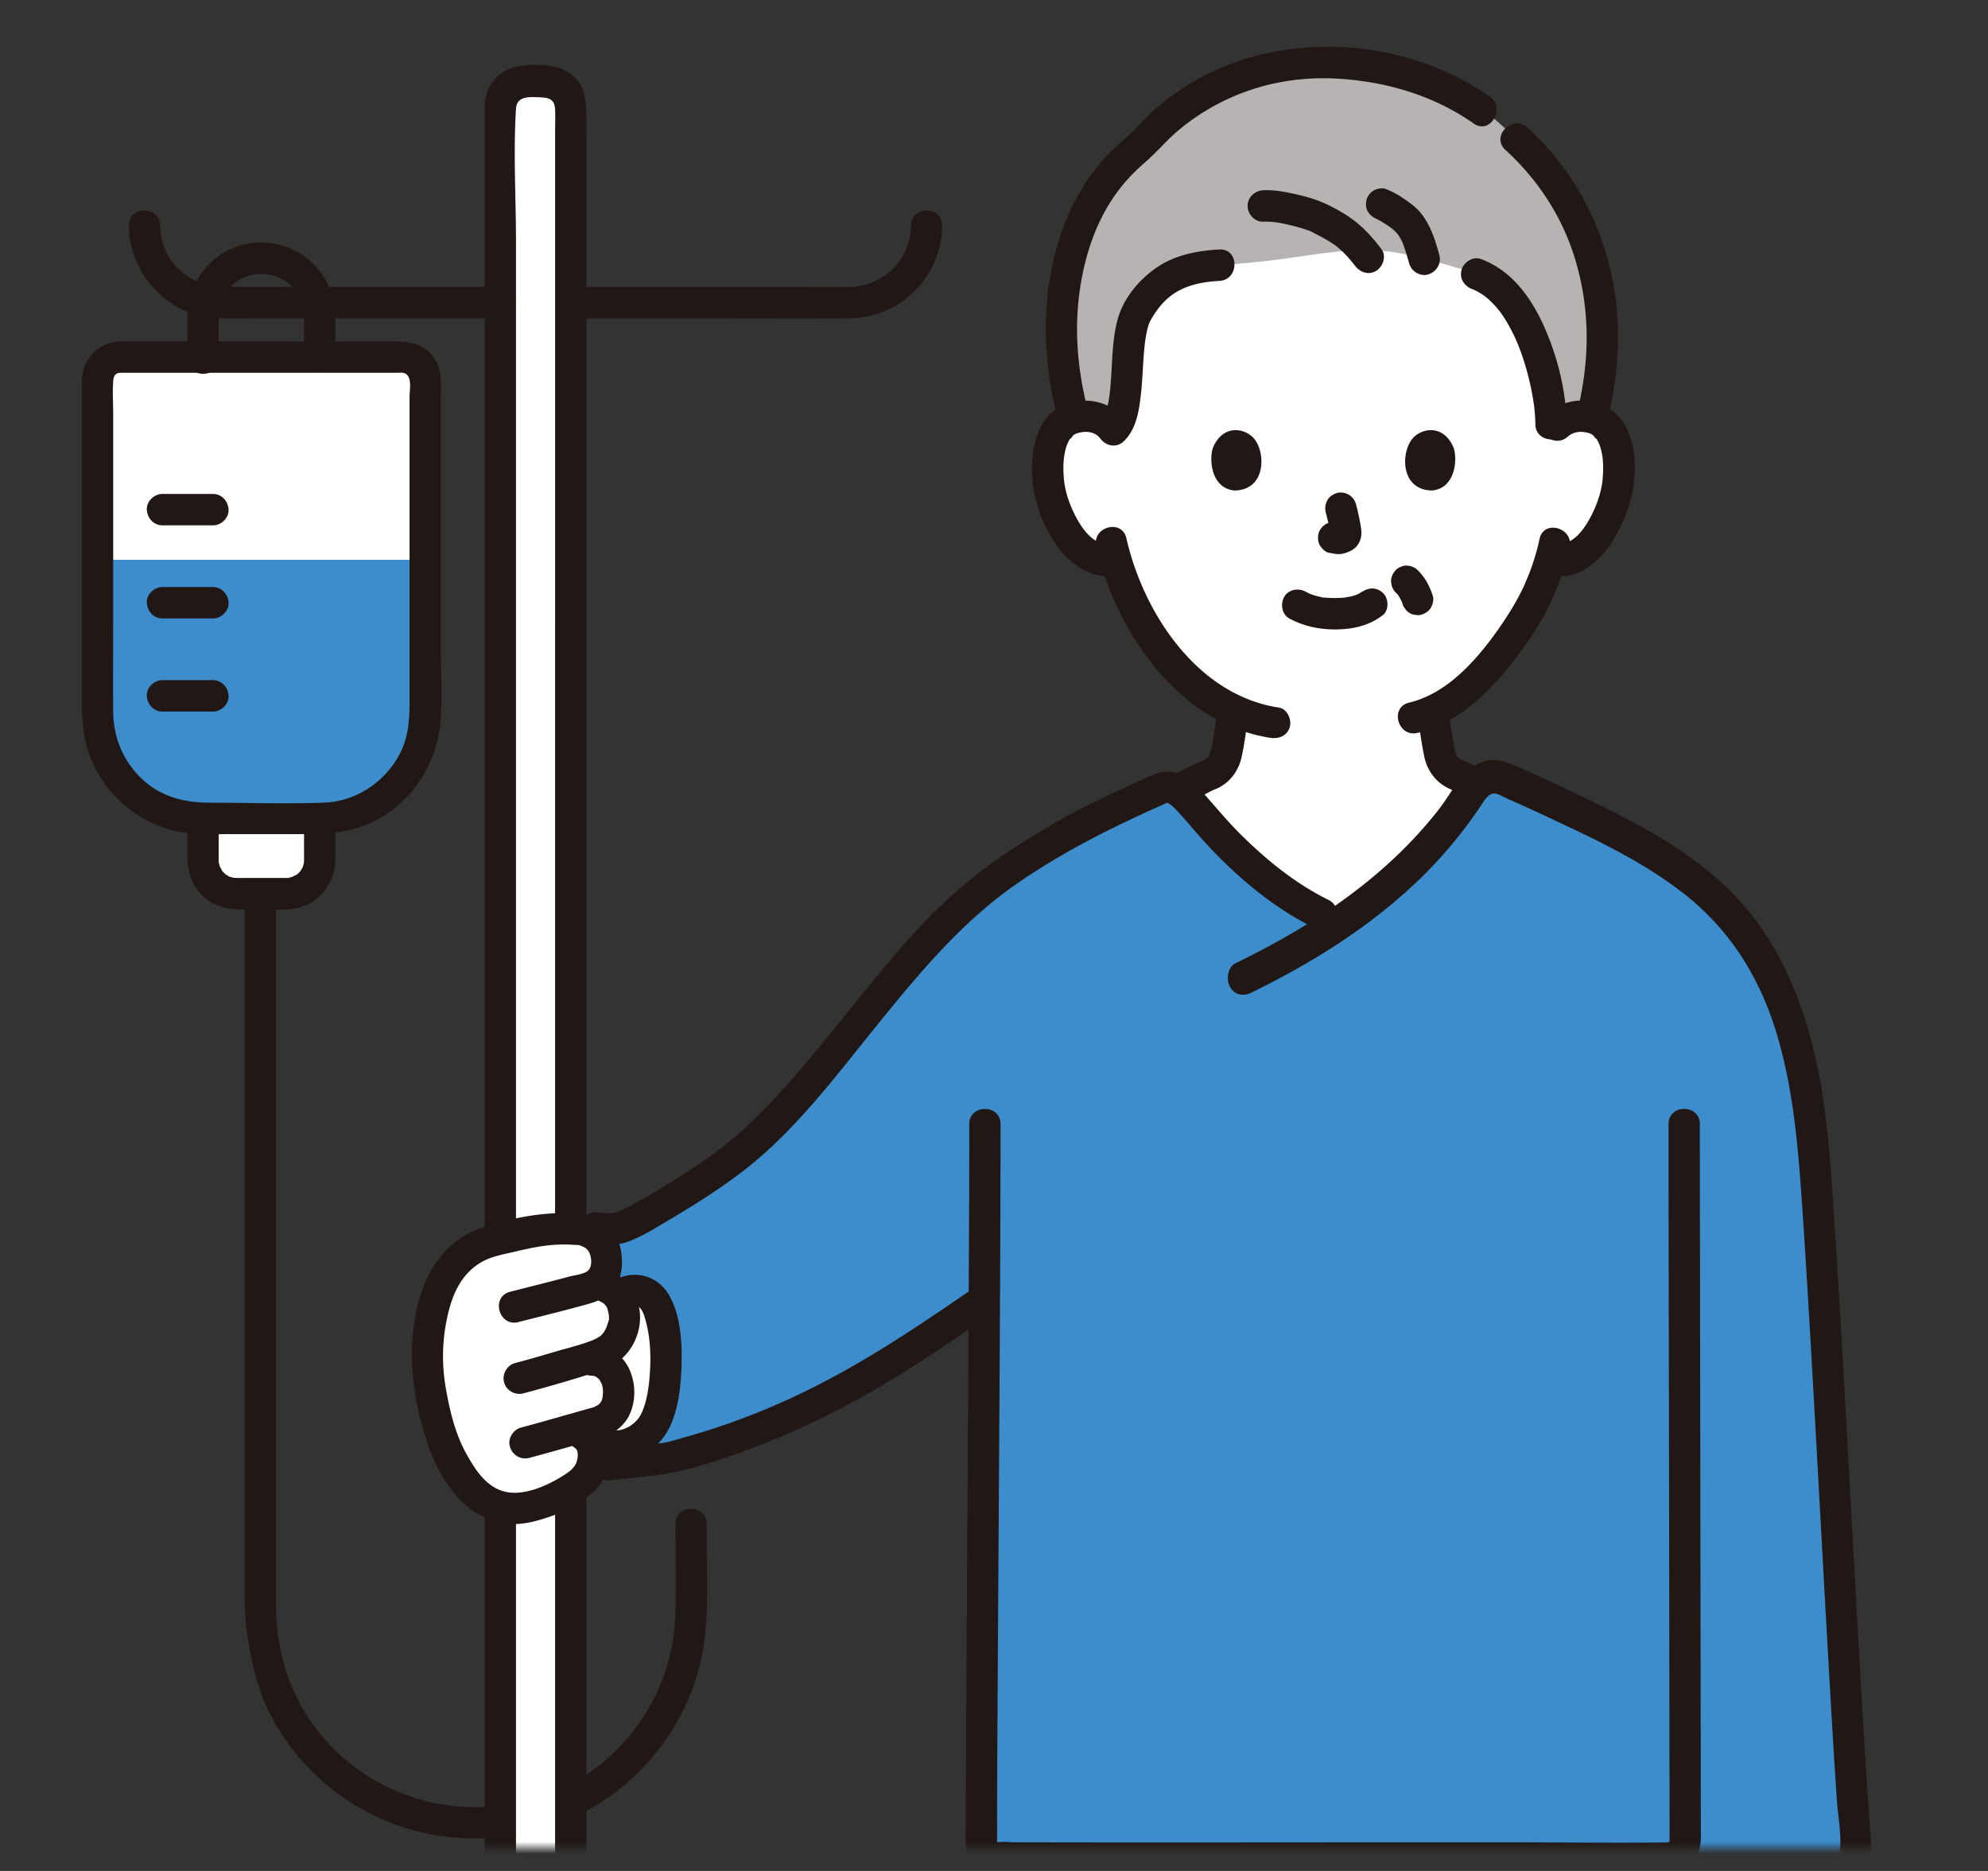
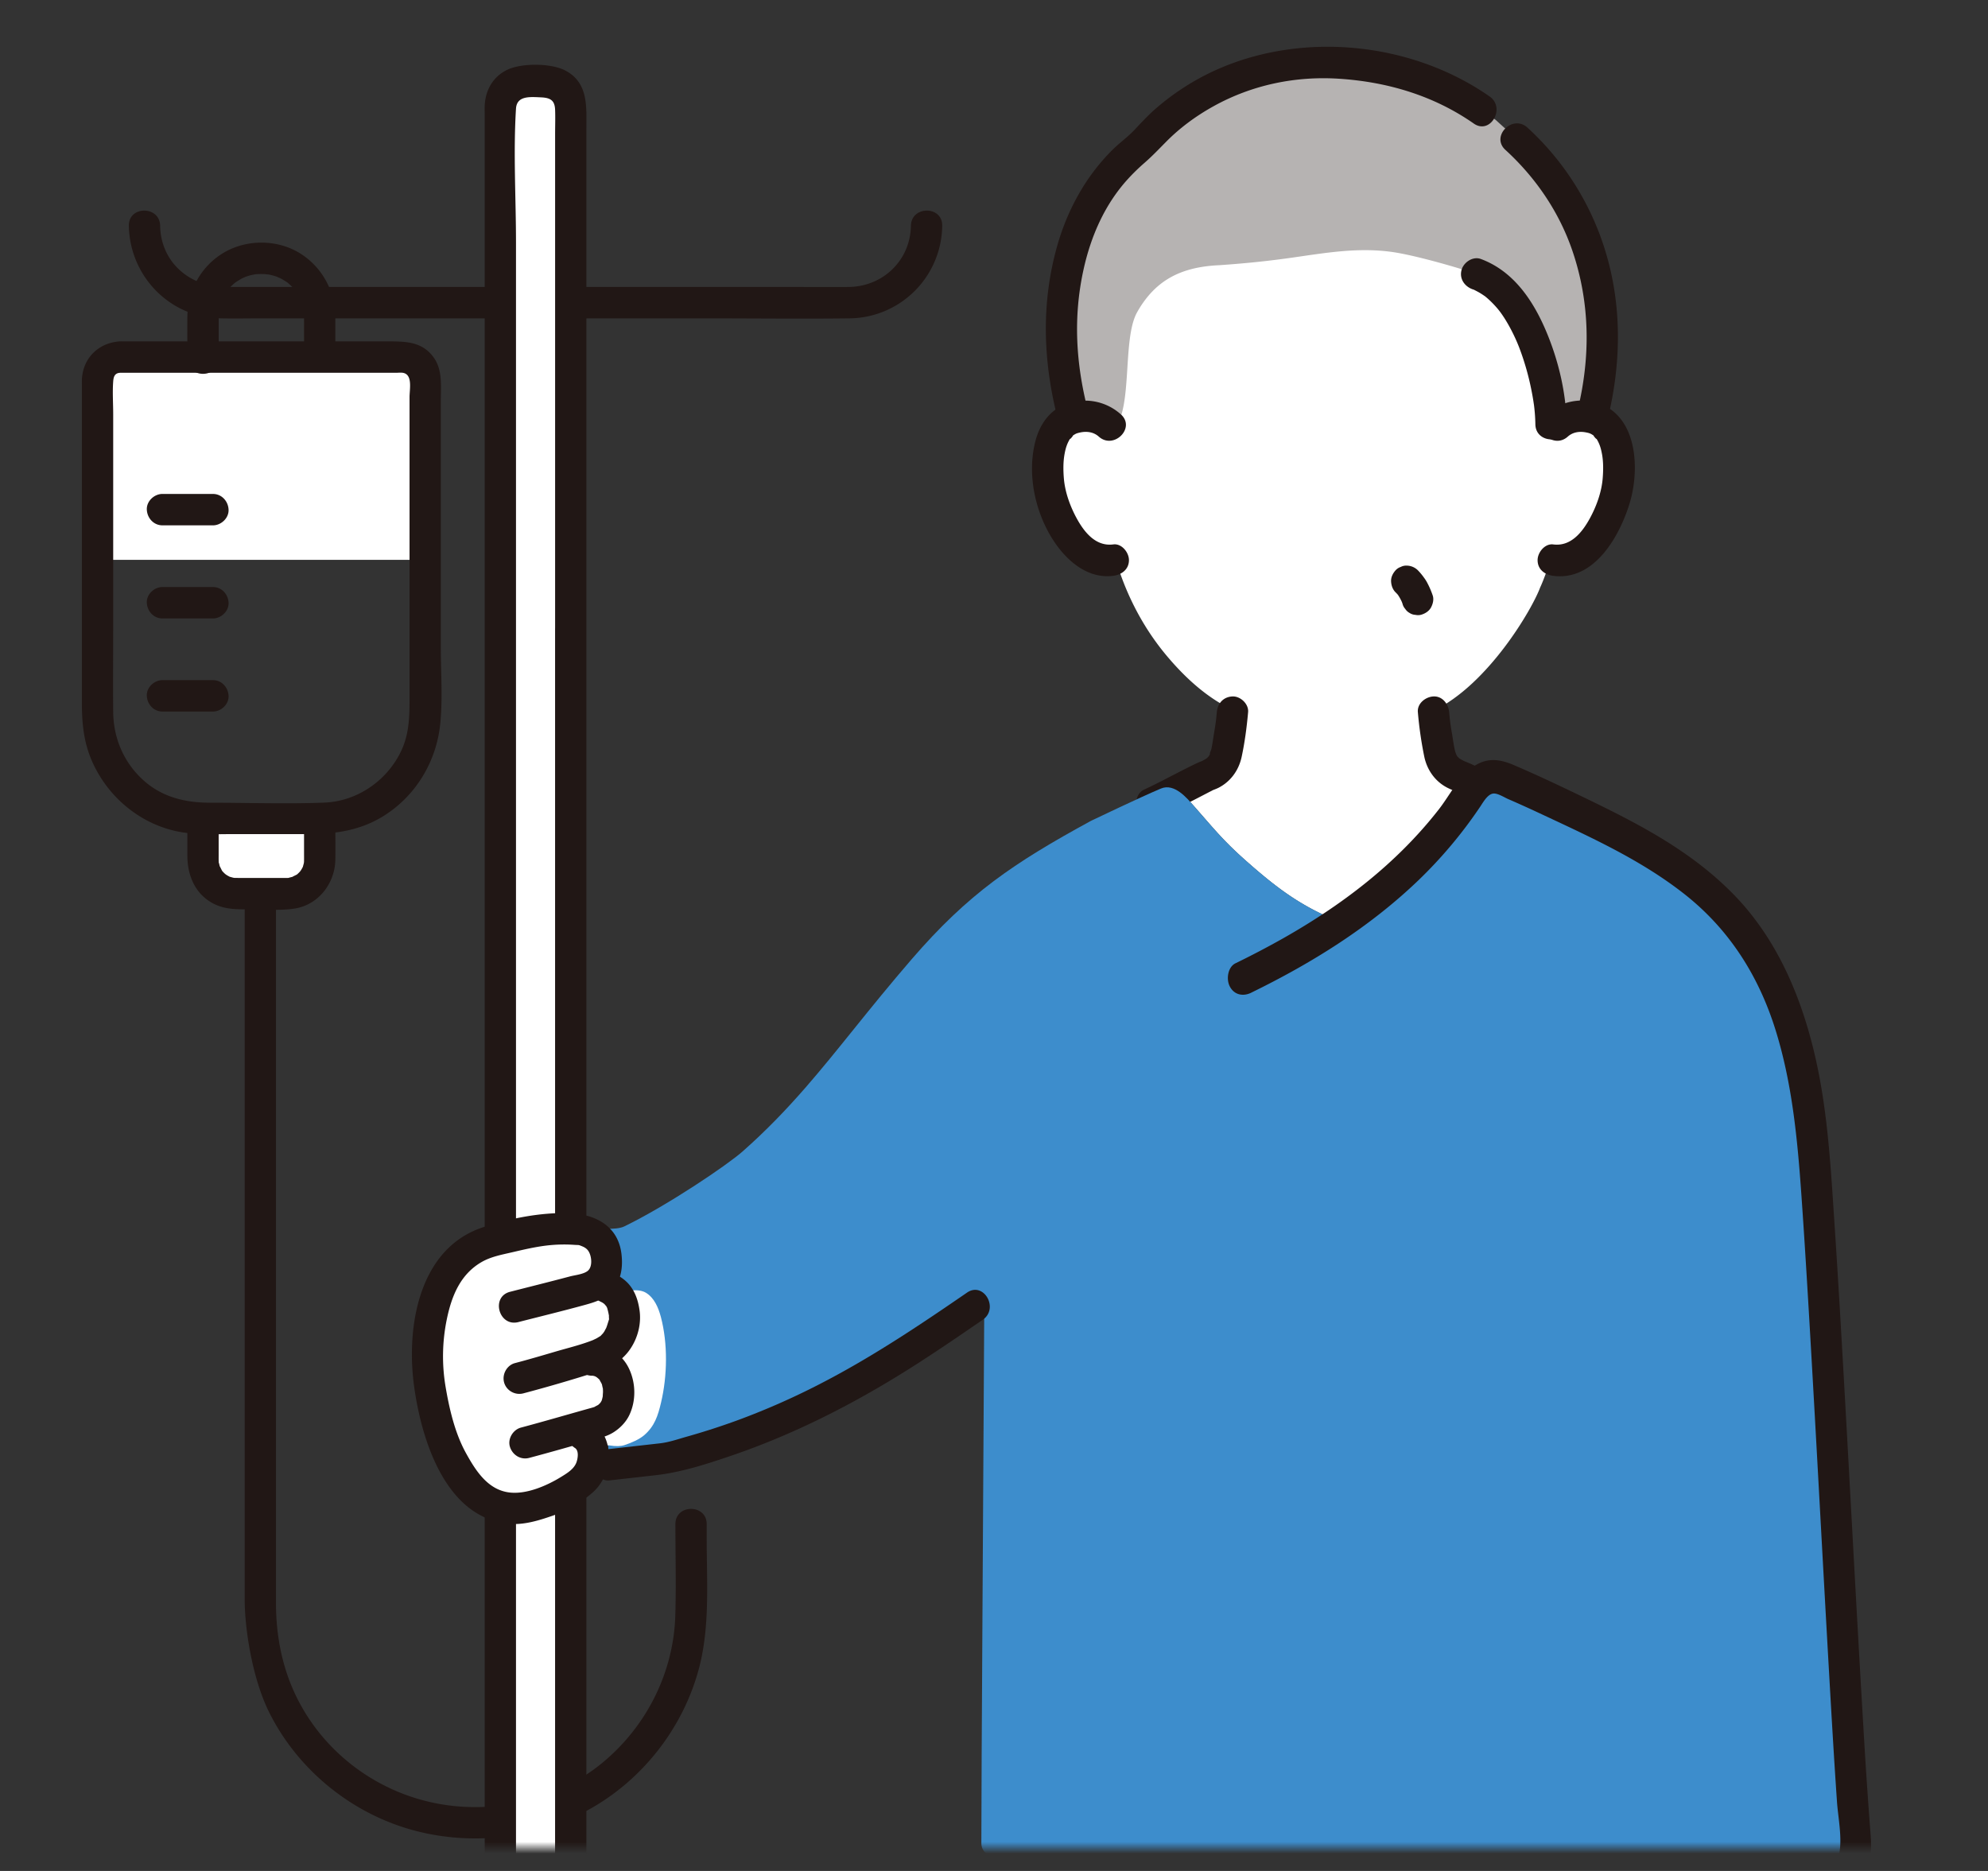
<svg xmlns="http://www.w3.org/2000/svg" width="170" height="160" viewBox="0 0 170 160" fill="none">
  <rect x="0" y="0" width="170" height="160" fill="#333333" stroke="none" />
  <mask id="mask0_286_13" style="mask-type:alpha" maskUnits="userSpaceOnUse" x="0" y="0" width="170" height="160">
    <path fill="#D9D9D9" d="M0 0h170v160H0z" />
  </mask>
  <g mask="url(#mask0_286_13)">
    <mask id="mask1_286_13" style="mask-type:alpha" maskUnits="userSpaceOnUse" x="2" y="3" width="165" height="155">
      <path fill="#D9D9D9" d="M2 3h165v155H2z" />
    </mask>
    <g mask="url(#mask1_286_13)">
      <path d="M114.326 19.31a43.718 43.718 0 00-.598-.004c-23.112 0-18.819 17.08-18.819 17.08-.622-.59-1.45-.819-2.16-.792-1.551.054-2.207.893-2.494 1.39-.843 1.47-.81 4.19-.24 5.868.4 1.189 1.062 3.008 2.647 4.311.71.577 1.766.947 2.749.692.722 2.45 2.02 5.418 4.307 8.164 1.772 2.122 3.624 3.706 5.691 4.693a26.705 26.705 0 01-.321 2.458c-.248 1.35-.161 2.564-2.047 3.243-.053.02-1.103.577-2.34 1.208.568.336 1.036.907 1.317 1.222 1.752 1.98 2.508 2.981 4.534 4.774 2.511 2.224 4.57 3.795 7.585 5.04 4.845-2.944 8.823-6.402 11.829-10.653a3.69 3.69 0 01.756-.759c-.983-.456-1.752-.812-1.792-.832-1.88-.678-1.799-1.894-2.04-3.243a23.671 23.671 0 01-.314-2.39c4.701-2.243 8.466-8.73 9.128-10.542.221-.463.582-1.41.876-2.377.154.027.241.04.241.04.923.155 1.886-.2 2.541-.738 1.585-1.303 2.247-3.122 2.648-4.31.569-1.68.602-4.398-.24-5.869-.288-.497-.943-1.336-2.495-1.39-.709-.026-1.538.202-2.153.793 0 0 3.647-16.785-18.796-17.077z" fill="#fff" />
      <path d="M85.96 153.655l.348 9.057c.284 34.441.667 67.623 1.645 102.422a2.831 2.831 0 002.258 2.698c3.12.639 7.852 1.159 10.72 1.131 3.943-.039 10.193-.385 13.082-1.134 2.889.749 9.139 1.095 13.082 1.134 2.868.028 7.6-.492 10.72-1.131a2.832 2.832 0 002.258-2.698c.978-34.8 1.361-67.981 1.645-102.422l.348-9.057" fill="#3D8DCC" />
      <path d="M113.656 266.536c-3.635.913-7.568.966-11.295 1.059a48.735 48.735 0 01-5.756-.196 63.017 63.017 0 01-3.125-.364c-1.014-.146-2.163-.218-3.136-.553-.628-.216-.965-.7-1.053-1.348-.191-1.406-.08-2.923-.119-4.342a3814.601 3814.601 0 01-.571-24.454c-.429-21.349-.681-42.701-.873-64.053a629.09 629.09 0 00-.43-18.63c-.067-1.723-2.742-1.732-2.675 0 .201 5.226.358 10.434.404 15.665.097 11.02.207 22.041.349 33.062.14 10.936.311 21.872.527 32.808a3721.196 3721.196 0 00.694 29.275c.033 1.159.171 2.198.899 3.141 1.325 1.717 3.687 1.8 5.668 2.075 2.22.306 4.456.549 6.697.613 4.039.115 8.182-.166 12.18-.734.782-.11 1.56-.242 2.326-.435 1.67-.419.962-3.01-.71-2.589h-.001z" fill="#211715" />
      <path d="M113.659 269.125c3.791.953 7.885 1.044 11.772 1.15a55.168 55.168 0 0012.519-1.103c1.03-.212 1.932-.726 2.58-1.565.728-.943.866-1.982.898-3.141a3441.73 3441.73 0 00.612-25.173c.228-10.944.409-21.89.557-32.836.15-11.006.266-22.013.366-33.019.058-6.411.172-12.796.418-19.201l.022-.581c.067-1.729-2.608-1.726-2.675 0-.603 15.689-.534 31.397-.731 47.097-.134 10.66-.297 21.32-.501 31.979a3762.75 3762.75 0 01-.642 28.06c-.038 1.419.072 2.937-.119 4.342-.121.891-.666 1.274-1.496 1.447a44.342 44.342 0 01-3.398.55c-2.302.297-4.632.513-6.955.487a104.525 104.525 0 01-6.598-.288c-1.978-.148-3.988-.31-5.918-.794-1.67-.42-2.383 2.169-.711 2.589zm41.33-116.991c1.781 5.335 3.582 10.702 4.586 16.249.461 2.544.839 5.273.539 7.86-.1.859-.449 1.874-1.487 1.847-1.291-.035-2.044-1.535-2.557-2.521a63.692 63.692 0 01-3.631-8.37c-.567-1.619-3.152-.922-2.579.714a70.459 70.459 0 003.706 8.632c.738 1.451 1.617 2.963 3.123 3.72 1.527.768 3.306.643 4.61-.51 1.112-.983 1.422-2.44 1.518-3.861.1-1.477.028-2.969-.122-4.441-.334-3.296-1.045-6.541-1.911-9.735-.941-3.472-2.076-6.887-3.215-10.298-.545-1.63-3.129-.931-2.58.714z" fill="#211715" />
      <path d="M143.98 152.826c-.429 5.088-.682 10.218-.599 15.324.021 1.282-.017 2.567.672 3.703.679 1.121 1.833 1.704 3.125 1.737 2.439.064 4.503-2.18 5.41-4.252.291-.663.193-1.442-.48-1.837-.568-.333-1.538-.185-1.83.482-.486 1.11-2.172 3.698-3.642 2.81-.643-.388-.552-1.4-.567-2.038a95.14 95.14 0 01-.019-3.161c.038-4.259.248-8.523.605-12.768.146-1.722-2.531-1.712-2.675 0zM99.167 69.853a86.718 86.718 0 003.18-1.57l1.068-.554c.084-.043.17-.083.252-.13.069-.039.207-.12-.144.064.209-.11.441-.177.653-.283 1.052-.527 1.752-1.502 1.999-2.644.27-1.254.441-2.561.555-3.836.062-.701-.66-1.373-1.338-1.342-.778.035-1.271.591-1.337 1.343a21.32 21.32 0 01-.057.564l-.033.28.001-.007c-.046.334-.099.667-.156 1-.073.427-.123.86-.215 1.284-.031.144-.178.417-.159.552-.019-.142.114-.236-.001-.025a1.896 1.896 0 01-.085.141c-.08.115-.06.093.059-.069.009.01-.159.167-.182.193-.107.094-.09.084.053-.029a2.45 2.45 0 01-.167.115c-.093.058-.191.106-.287.16-.136.064-.141.068-.015.013a5.95 5.95 0 00-.442.182c-1.532.727-3.012 1.565-4.552 2.28-.638.294-.846 1.267-.48 1.836.423.66 1.147.798 1.829.482h.001zm31.041-2.463c-.992-.457-1.983-.92-2.974-1.38-.643-.3-1.281-.628-1.942-.887-.374-.147.102.072-.082-.033-.11-.063-.226-.114-.334-.182a2.669 2.669 0 01-.166-.111c.145.115.163.126.055.034-.006-.007-.185-.186-.181-.188.12.164.14.189.059.074a2.68 2.68 0 01-.085-.137c-.022-.038-.193-.337-.07-.127.116.197-.019-.082-.036-.14a3.862 3.862 0 01-.077-.316c-.083-.392-.13-.791-.197-1.186a19.563 19.563 0 01-.257-1.91c-.063-.698-.571-1.377-1.338-1.343-.671.03-1.404.593-1.337 1.343a32.65 32.65 0 00.549 3.81c.244 1.158.947 2.143 2.013 2.674.21.104.429.194.647.28.414.162-.359-.169-.147-.068.081.04.165.076.248.115.382.176.763.354 1.144.531 1.053.49 2.105.98 3.159 1.467.634.293 1.47.203 1.83-.482.311-.59.199-1.524-.48-1.837h-.001z" fill="#211715" />
      <path d="M68.833 93.064c2.83-3.242 5.411-6.727 9.12-11.026 4.843-5.61 8.707-8.225 15.35-11.846 0 0 4.294-2.057 5.98-2.76 1.155-.483 2.242.856 2.735 1.412 1.753 1.982 2.509 2.98 4.537 4.775 2.513 2.225 4.568 3.794 7.588 5.04 4.84-2.95 8.817-6.405 11.824-10.654.497-.704 1.589-1.479 2.396-1.184 2.47.904 6.954 2.91 6.954 2.91 6.989 2.947 11.375 5.781 14.511 9.716 2.835 3.565 4.877 9.358 5.545 16.421 1.057 11.146 2.789 55.756 3.625 64.605.087.92-.094 1.92-.448 2.336-.589.692-1.833.739-2.735.846-3.505.404-7.654.677-11.712.851l.003 3.059c0 .745-.722 1.345-1.628 1.345-18.408-.046-42.431-9.967-57.069-10.019-.827 0-1.49-.554-1.49-1.24 0-6.647.165-29.419.252-46.439l-.804.49c-6.507 4.475-14.803 10.215-26.436 13.017l-4.831.543-1.144-20.246s1.695.222 2.43-.136c3.681-1.791 8.777-5.226 10.127-6.42 2.023-1.79 3.711-3.554 5.32-5.396z" fill="#3D8DCC" />
-       <path d="M142.683 96.13c0 8.972.023 17.943.037 26.916.016 10.533.035 21.066.047 31.599l.002 1.973c0 .225-.013.454 0 .678.003.059.026.217 0 .269.112-.217-.014-.045-.077-.031-.161.035-.301.03-.47.032-4.506.054-9.018-.014-13.525-.015-9.135 0-18.27.012-27.405.014-4.012.001-8.024 0-12.036-.008l-2.605-.006c-.385-.002-.865-.082-1.241-.004-.037.007-.298-.108-.17-.004.09.073.01.069.017-.133.03-.831.002-1.667.005-2.498.018-5.415.053-10.829.086-16.244.079-13.118.178-26.236.209-39.354.003-1.061.004-2.123.004-3.184 0-1.729-2.675-1.731-2.675 0 0 5.662-.032 11.324-.062 16.987-.038 7.173-.083 14.346-.127 21.52-.037 6.062-.075 12.125-.102 18.186-.005 1.011-.008 2.022-.01 3.032-.003 1.065-.173 2.293.465 3.206 1.167 1.665 3.778 1.177 5.54 1.181 1.981.004 3.963.006 5.944.008 9.122.006 18.244-.007 27.366-.012 4.706-.002 9.413-.002 14.119.002 2.207.003 4.503.188 6.701-.003 1.727-.15 2.724-1.427 2.724-3.095-.002-3.621-.008-7.243-.014-10.865l-.026-17.657-.029-18.344c-.006-4.216-.012-8.433-.016-12.648v-1.5c0-1.728-2.675-1.73-2.675 0l-.001.002zm-29.082-19.174c-2.814-1.385-5.284-3.396-7.507-5.599-.934-.926-1.786-1.928-2.652-2.918-.854-.976-1.735-2.081-3.062-2.381-1.16-.263-2.263.416-3.286.881-1.017.463-2.029.938-3.039 1.415-1.935.915-3.797 1.964-5.63 3.075-2.249 1.363-4.41 2.873-6.408 4.591-2.301 1.98-4.322 4.234-6.274 6.553-3.865 4.593-7.402 9.499-11.765 13.644-1.892 1.796-3.875 3.16-6.16 4.6a61.2 61.2 0 01-4.091 2.387c-.482.255-.887.505-1.433.534a7.677 7.677 0 01-1.338-.064c-.719-.09-1.338.682-1.338 1.343 0 .8.617 1.253 1.338 1.343.908.113 1.92.14 2.786-.185 1.25-.469 2.445-1.241 3.592-1.918 2.101-1.241 4.18-2.565 6.123-4.046 4.351-3.317 7.747-7.841 11.163-12.068 3.68-4.554 7.396-9.123 12.23-12.498 3.697-2.58 7.677-4.611 11.77-6.464.268-.122.537-.242.805-.36.188-.083.337-.173.388-.16.323.087.808.626 1.104.957.984 1.099 1.919 2.242 2.95 3.299 2.433 2.494 5.251 4.817 8.385 6.358 1.54.758 2.898-1.557 1.35-2.319h-.001z" fill="#211715" />
      <path d="M106.99 84.895c5.13-2.507 10.076-5.557 14.316-9.627a38.66 38.66 0 005.259-6.266c.255-.376.615-1.038 1.081-1.132.382-.077.97.313 1.331.469 1.002.433 1.997.889 2.988 1.354 4.15 1.946 8.37 3.858 12.058 6.754 3.766 2.957 6.348 6.91 7.83 11.704 1.404 4.539 1.85 9.249 2.186 13.995.285 4.043.527 8.092.763 12.139.557 9.569 1.058 19.141 1.604 28.71.211 3.685.422 7.37.677 11.051.092 1.338.426 2.936.231 4.264-.095.642-.127.597-.703.74-.595.149-1.219.185-1.824.256a124.27 124.27 0 01-4.793.46c-1.645.128-3.291.231-4.938.317-1.706.09-1.716 3.005 0 2.915 3.39-.179 6.78-.418 10.154-.828 1.327-.162 2.862-.195 3.869-1.298.912-.999.99-2.611.885-3.933a480.12 480.12 0 01-.641-9.599c-.58-9.753-1.085-19.511-1.639-29.265-.257-4.525-.519-9.05-.82-13.571-.3-4.521-.552-9.083-1.502-13.51-1.173-5.463-3.314-10.603-7.095-14.483-3.711-3.808-8.297-6.134-12.899-8.355-1.974-.953-3.957-1.893-5.969-2.75-1.382-.589-2.539-.613-3.771.435-1.043.888-1.732 2.274-2.587 3.371-3.656 4.69-8.333 8.207-13.305 11.025a76.05 76.05 0 01-4.087 2.143c-.657.32-.813 1.367-.478 1.993.395.74 1.162.846 1.821.523l-.002-.001z" fill="#211715" />
      <path d="M98.406 25.065a8.733 8.733 0 00-1.173 1.649c-1.296 2.318-.323 8.386-2.029 10.023-.622-.857-1.622-1.17-2.457-1.14a3.587 3.587 0 00-.932.149c-.709-2.641-1.192-5.507-1.096-7.794.322-7.661 2.785-12.267 6.82-15.487.154-.124.296-.26.424-.411 3.482-4.067 9.551-7.018 15.995-6.695 5.131.257 9.226 1.56 12.745 4.048l1.193.843 1.779 1.614c3.698 3.354 7.038 8.584 7.362 16.297.11 2.601-.195 4.723-.912 7.558a3.699 3.699 0 00-.847-.123c-.712-.025-1.542.198-2.159.794l-.489-.11c-.034-3.363-1.825-11.228-6.359-12.837-1.048-.393-5.162-1.611-7.266-1.9-2.855-.39-5.514.06-8.366.47-1.873.268-3.818.49-6.364.666-2.36.105-4.192.72-5.616 2.125a7.25 7.25 0 00-.253.262z" fill="#B6B3B2" />
      <path d="M127.378 8.248c-6.724-4.694-16.117-5.61-23.561-2.187a21.131 21.131 0 00-4.946 3.192c-.667.574-1.252 1.211-1.854 1.85-.584.621-1.291 1.12-1.897 1.722-2.297 2.285-3.87 5.173-4.74 8.29-1.354 4.852-1.181 9.79.055 14.64.426 1.673 3.007.964 2.58-.714-1.014-3.974-1.247-7.905-.371-11.931.628-2.884 1.819-5.628 3.824-7.819.442-.484.914-.94 1.409-1.37.65-.566 1.223-1.17 1.83-1.784 1.202-1.219 2.58-2.228 4.075-3.056 3.299-1.828 7.016-2.595 10.765-2.345 4.126.274 8.071 1.449 11.482 3.83 1.416.99 2.755-1.338 1.35-2.319h-.001zm10.118 27.509c1.199-4.948 1.214-10.08-.427-14.94a23.67 23.67 0 00-6.449-9.902c-1.27-1.162-3.167.732-1.891 1.9 2.608 2.385 4.628 5.35 5.76 8.716 1.488 4.422 1.52 9.005.427 13.511-.407 1.679 2.172 2.395 2.58.714zm-3.528.523c-.038-2.59-.656-5.26-1.627-7.65-1.116-2.751-2.821-5.413-5.713-6.483-.678-.25-1.466.28-1.645.938-.206.75.254 1.4.934 1.652.2.074-.01-.026.238.1.14.072.279.145.414.226.116.07.229.145.341.222.212.146-.053-.058.164.123.419.347.882.837 1.161 1.204.672.882 1.314 2.153 1.699 3.166a22.47 22.47 0 011.03 3.625c.059.292.111.585.158.88.008.054.073.5.036.221a15.023 15.023 0 01.136 1.775c.025 1.727 2.7 1.731 2.675 0h-.001z" fill="#211715" />
-       <path d="M123.082 21.813c-.35-1.287-.754-2.577-1.607-3.623-.362-.443-.836-.787-1.301-1.113a8.265 8.265 0 00-1.675-.92c-.301-.121-.763-.02-1.031.136-.277.163-.542.482-.614.803-.078.343-.061.73.135 1.034.201.312.458.48.799.617-.484-.195-.101-.04.017.02a9.933 9.933 0 011.311.841c.129.097-.263-.21-.103-.078.043.036.087.07.129.107.079.067.156.137.228.211.053.055.145.217.212.24-.05-.017-.226-.307-.078-.099a3.74 3.74 0 01.253.406 4.702 4.702 0 01.225.462c.101.221-.117-.3-.035-.083.217.574.393 1.16.554 1.752.185.677.959 1.16 1.645.938.691-.224 1.132-.926.935-1.652h.001zm-4.931-.479c-.702-.94-1.446-1.778-2.379-2.49-.738-.564-1.556-1.018-2.397-1.409-.808-.375-1.671-.624-2.537-.819-.91-.206-1.877-.395-2.814-.345-.721.039-1.337.59-1.337 1.343 0 .697.612 1.381 1.337 1.343.361-.02.713.016 1.072.05.156.014-.205-.036.055.01a17.067 17.067 0 012.192.51c.165.05.331.104.494.161l.216.08c.281.098-.262-.135-.028-.014.741.385 1.478.747 2.162 1.233.084.06.204.158.056.039a8.65 8.65 0 011.169 1.135c.173.199.334.402.428.528.432.58 1.156.878 1.83.482.569-.334.915-1.253.48-1.837h.001zm-13.876.002c-1.888.097-3.833.473-5.413 1.576-1.477 1.031-2.776 2.585-3.273 4.346-.458 1.618-.459 3.366-.576 5.033-.056.795-.106 1.499-.256 2.211a5.489 5.489 0 01-.267.944c.097-.237-.107.184-.132.227-.11.186.114-.092-.136.149-1.245 1.199.649 3.096 1.891 1.898 1.091-1.05 1.306-2.697 1.463-4.129.166-1.503.165-3.205.376-4.59.05-.323.111-.647.197-.963a4.22 4.22 0 01.166-.518c-.097.234.061-.11.073-.13.424-.728.897-1.395 1.544-1.942 1.21-1.023 2.802-1.348 4.342-1.427 1.713-.088 1.723-2.774 0-2.686h.001zm27.375 24.758a19.43 19.43 0 01-.87 2.912c-.129.341-.234.554-.388.94-.136.34.092-.187-.023.056-.042.088-.081.177-.123.265-.593 1.244-1.334 2.426-2.125 3.551-1.849 2.63-4.378 5.502-7.629 6.27-1.675.395-.965 2.984.711 2.589 3.84-.906 6.796-4.126 9.02-7.212.863-1.198 1.668-2.462 2.31-3.795.137-.285.26-.577.382-.87.145-.346-.099.234.054-.122.099-.232.197-.464.29-.7.406-1.026.746-2.089.97-3.171.351-1.687-2.227-2.407-2.579-.713zm-37.909.646c1.65 7.26 7.092 15.176 14.907 16.36.713.108 1.437-.18 1.645-.938.174-.635-.216-1.543-.935-1.652-6.951-1.053-11.575-8.044-13.038-14.485-.383-1.684-2.963-.971-2.58.714h.001zm16.54 6.166c1.227.65 2.546.93 3.933.922 1.458-.01 2.88-.32 4.041-1.228.554-.434.487-1.45 0-1.898-.589-.542-1.3-.463-1.891 0 .461-.362-.022-.005-.169.072-.113.06-.417.154.002.013-.108.036-.211.082-.32.117a5.509 5.509 0 01-.413.114c-.149.035-.342.034-.481.091.138-.056.212-.026.011-.005a9.577 9.577 0 01-1.73-.003 3.722 3.722 0 01-.029 0c-.063.037-.354-.065-.429-.08a5.766 5.766 0 01-.408-.107c-.117-.035-.231-.077-.347-.117-.302-.104.279.135.005.005a9.533 9.533 0 01-.424-.213c-.619-.327-1.483-.178-1.83.482-.326.62-.181 1.488.48 1.837l-.001-.002zm3.088-9.086c.163.626.32 1.261.414 1.902l-.048-.357c.012.088.016.174.008.262l.047-.357a.678.678 0 01-.028.118l.135-.32a.439.439 0 01-.042.075l.209-.272a.37.37 0 01-.062.061l.271-.21a1.197 1.197 0 01-.15.08l.32-.136c-.083.035-.165.06-.253.074l.356-.047c-.08.01-.158.008-.237 0l.355.047c-.089-.012-.177-.034-.266-.046a1.018 1.018 0 00-.534-.024.997.997 0 00-.498.159c-.277.163-.542.482-.614.802-.079.344-.061.73.135 1.035.174.27.465.572.799.617.236.032.465.091.706.102.386.017.739-.105 1.082-.264.432-.201.771-.611.886-1.077.099-.398.058-.719-.009-1.118a20.951 20.951 0 00-.401-1.821 1.383 1.383 0 00-.615-.803c-.287-.168-.709-.24-1.03-.135-.324.105-.636.307-.8.617a1.422 1.422 0 00-.135 1.035h-.001zm-9.664-5.484c-.316 1.032-.111 3.407 1.838 3.609 2.574-.016 2.711-2.886 1.845-4.236-.71-1.105-2.797-1.565-3.683.627zm20.615-.001c.317 1.032.111 3.407-1.837 3.61-2.575-.016-2.712-2.887-1.845-4.237.709-1.106 2.796-1.565 3.682.627z" fill="#211715" />
      <path d="M134.065 37.339c.424-.38.99-.468 1.53-.366.329.062.449.106.727.312-.188-.14.361.49.153.16.293.465.413.82.521 1.41.121.665.11 1.402.052 2.087-.1 1.176-.543 2.366-1.072 3.346-.655 1.212-1.642 2.467-3.153 2.27-.718-.093-1.338.684-1.338 1.343 0 .803.618 1.249 1.338 1.343 3.501.456 5.65-3.34 6.525-6.181.784-2.548.751-6.502-1.731-8.133-1.686-1.109-3.979-.801-5.443.51-1.288 1.154.609 3.047 1.891 1.899zM95.852 35.44a4.58 4.58 0 00-5.004-.75c-1.206.554-1.945 1.7-2.285 2.952-.78 2.875-.05 6.237 1.592 8.69 1.123 1.679 2.897 3.191 5.047 2.91.716-.092 1.338-.55 1.338-1.342 0-.653-.616-1.437-1.338-1.343-1.51.197-2.498-1.058-3.153-2.27-.53-.983-.97-2.169-1.072-3.346-.059-.688-.067-1.419.052-2.086.105-.588.232-.952.521-1.412-.213.34.343-.3.153-.159.26-.192.36-.23.64-.293.57-.128 1.167-.057 1.617.347 1.281 1.147 3.18-.745 1.892-1.899zm23.496 15.223c.109.107.21.22.304.342l-.209-.272c.203.269.362.566.494.877l-.135-.32c.045.109.088.219.128.33.042.175.121.327.239.457.095.146.22.261.376.346a.99.99 0 00.497.159c.178.04.356.032.534-.025.324-.105.636-.306.799-.617.161-.305.256-.697.135-1.034a7.33 7.33 0 00-.499-1.137 3.398 3.398 0 00-.25-.382 5.18 5.18 0 00-.521-.624 1.384 1.384 0 00-.945-.393 1.012 1.012 0 00-.516.115 1.01 1.01 0 00-.431.278c-.234.256-.408.593-.392.95.016.352.133.698.392.95zm-61.593 79.672c0 2.616.073 5.243-.01 7.858-.155 4.909-2.512 9.52-6.296 12.609-3.824 3.121-9.049 4.33-13.878 3.467-4.764-.852-9.007-3.723-11.524-7.882-1.722-2.847-2.447-6.011-2.447-9.318V76.422c0-1.728-2.675-1.73-2.675 0v60.416c0 2.275.596 6.618 2.12 9.651 2.354 4.685 6.644 8.281 11.628 9.834 5.169 1.612 11.051 1.028 15.776-1.623 4.529-2.541 7.951-6.931 9.305-11.961.971-3.611.677-7.469.677-11.172v-1.232c0-1.729-2.675-1.731-2.675 0h-.001z" fill="#211715" />
      <path d="M27.339 70.583v2.974a2.86 2.86 0 01-2.856 2.867h-4.267a2.86 2.86 0 01-2.855-2.867v-3.572h9.978v.598zm9.019-38.123a1.918 1.918 0 00-1.916-1.922H10.263a1.925 1.925 0 00-1.921 1.93v15.407h28.016V32.46z" fill="#fff" />
-       <path d="M8.341 47.874v13.091c0 4.983 4.024 9.022 8.987 9.022h10.04c4.965 0 8.99-4.042 8.99-9.026V47.874H8.34z" fill="#3D8DCC" />
      <path d="M48.805 53.747v214.267h19c1.143 0 2.066.926 2.066 2.068v1.228a2.067 2.067 0 01-2.067 2.075H23.78a2.072 2.072 0 01-2.066-2.075v-1.228a2.07 2.07 0 012.066-2.068h19.006V8.999c0-1.115.896-2.015 2.006-2.015H46.8c1.103 0 2.006.9 2.006 2.015v44.748z" fill="#fff" />
      <path d="M47.467 53.747v196.269c0 5.904-.22 11.856 0 17.758.003.079 0 .16 0 .24a1.36 1.36 0 001.338 1.343h18.448c.244 0 .62-.053.85.058.6.288.66 1.969.218 2.414-.33.332-1.061.213-1.487.213H26.019c-.66 0-1.375.079-2.031 0-.275-.032-.475.033-.721-.213-.45-.449-.399-2.112.218-2.414.757-.372 2.273-.058 3.07-.058h16.232a1.36 1.36 0 001.337-1.343V20.733c0-3.787-.235-7.66 0-11.441.07-1.123 1.19-1.008 2.155-.965.825.037 1.16.287 1.19 1.069.025.697 0 1.4 0 2.098v42.254c0 1.728 2.674 1.73 2.674 0v-42.68c0-1.9.206-3.995-1.814-5.043-1.203-.625-3.674-.646-4.912-.075-1.238.571-1.907 1.74-1.968 3.077-.012.275 0 .553 0 .827v258.159l1.338-1.343h-9.239c-3.236 0-6.514-.155-9.748 0-2.773.133-3.771 2.713-3.372 5.155.306 1.873 1.866 2.868 3.65 2.902 2.377.045 4.76 0 7.137 0h35.348c.578 0 1.182.043 1.755-.051 2.689-.441 3.713-3.98 2.478-6.223-.875-1.589-2.453-1.783-4.054-1.783H48.806l1.337 1.343V53.748c0-1.728-2.675-1.731-2.675 0z" fill="#211715" />
      <path d="M42.45 24.54H19.243c-3.004 0-5.494-2.114-5.549-5.233-.03-1.726-2.705-1.731-2.675 0 .075 4.292 3.467 7.816 7.77 7.917 1.181.028 2.367.002 3.55.002H42.45c1.722 0 1.724-2.685 0-2.685zm6.69 2.686h11.273c4.07 0 8.145.048 12.216 0a8.015 8.015 0 007.942-7.919c.03-1.729-2.645-1.729-2.675 0-.052 2.977-2.415 5.218-5.35 5.234-1.439.007-2.878 0-4.317 0H49.14c-1.722 0-1.725 2.685-.001 2.685zM10.263 31.88h23.6c.185 0 .394-.027.578 0 .87.134.58 1.414.58 2.067v25.846c0 1.56-.042 3.027-.731 4.46-1.217 2.53-3.755 4.276-6.567 4.385-3.243.126-6.51.008-9.755.008-2.04 0-3.974-.433-5.567-1.8-1.758-1.51-2.702-3.65-2.721-5.963-.022-2.484 0-4.97 0-7.455V35.431c0-.926-.07-1.884 0-2.809.028-.378.115-.714.583-.741 1.712-.1 1.723-2.786 0-2.686-1.823.105-3.182 1.42-3.26 3.273-.007.199 0 .4 0 .598v27.131c0 1.61.156 3.181.777 4.688 1.252 3.041 3.923 5.403 7.132 6.16 1.67.393 3.417.285 5.118.285h6.316c2.234 0 4.371-.288 6.33-1.473 2.828-1.71 4.638-4.677 4.971-7.959.218-2.145.049-4.378.049-6.532V34.258c0-1.252.16-2.602-.604-3.678-.98-1.382-2.427-1.384-3.91-1.384H10.264c-1.72 0-1.724 2.685 0 2.685z" fill="#211715" />
      <path d="M13.892 44.927h4.317c.7 0 1.37-.618 1.337-1.343-.032-.725-.587-1.343-1.337-1.343h-.134c-.7 0-1.37.618-1.337 1.343.032.725.587 1.343 1.337 1.343h.134V42.24h-4.317c-.7 0-1.37.618-1.337 1.343.032.725.587 1.343 1.337 1.343zm0 7.961h4.317c.7 0 1.37-.618 1.337-1.343-.032-.725-.587-1.343-1.337-1.343h-.134c-.7 0-1.37.618-1.337 1.343.032.725.587 1.343 1.337 1.343h.134v-2.686h-4.317c-.7 0-1.37.618-1.337 1.343.032.725.587 1.343 1.337 1.343zm0 7.962h4.317c.7 0 1.37-.618 1.337-1.343-.032-.725-.587-1.343-1.337-1.343h-.134c-.7 0-1.37.618-1.337 1.343.032.725.587 1.343 1.337 1.343h.134v-2.686h-4.317c-.7 0-1.37.618-1.337 1.343.032.725.587 1.343 1.337 1.343zm2.131 9.47v2.856c0 1.66.644 3.247 2.17 4.068 1.044.561 2.135.521 3.283.521 1.236 0 2.552.13 3.775-.077 2-.337 3.386-2.159 3.424-4.146.02-.985 0-1.972 0-2.957 0-1.728-2.675-1.73-2.675 0v2.49c0 .144.003.288 0 .432 0 .064-.002.127-.003.19 0 .044-.04.258 0 .05-.02.109-.055.214-.082.322-.054.21.08-.149-.01.046-.036.08-.08.154-.122.23-.015.026-.164.247-.077.131.086-.115-.081.09-.103.112-.061.06-.122.121-.186.178-.159.142.144-.087-.038.026-.069.042-.501.24-.321.182-.051.016-.528.12-.297.093-.22.025-.443.013-.663.013h-3.302c-.24 0-.48 0-.72-.003-.044 0-.257-.04-.049 0-.109-.02-.214-.055-.322-.083-.209-.054.149.081-.045-.009-.079-.036-.153-.08-.229-.123-.026-.015-.246-.165-.13-.078.114.087-.09-.081-.112-.103a4.282 4.282 0 01-.178-.187c-.14-.159.087.145-.025-.037-.042-.07-.24-.504-.181-.323-.017-.051-.12-.53-.093-.298-.01-.096-.012-.194-.014-.291-.002-.134 0-.267 0-.401v-2.823c0-1.729-2.675-1.732-2.675-.001zm2.675-39.65v-3.566c0-.066 0-.13.002-.196.004-.139.012-.28.03-.418-.03.228.035-.148.042-.183.182-.803.495-1.369 1.123-1.95.08-.074.16-.148.247-.215-.158.124.017-.009.044-.026.186-.117.369-.236.565-.335.01-.006.403-.166.166-.079a4.693 4.693 0 01.643-.193c.047-.01.422-.074.182-.043.217-.028.438-.033.657-.03.093 0 .186.002.28.008.01 0 .453.058.192.013.222.038.441.09.656.159.085.026.169.057.253.087-.208-.076.179.085.225.11.176.091.34.199.508.305.33.21-.146-.153.145.11.064.058.13.115.194.175.158.15.31.31.444.482-.156-.2.094.148.098.155.072.11.138.225.2.34.294.549.403 1.069.406 1.746.005 1.094 0 2.188 0 3.282 0 1.728 2.675 1.73 2.675 0 0-1.089.005-2.178 0-3.266-.009-2.198-1.078-4.219-2.921-5.417-1.976-1.283-4.694-1.296-6.697-.07-1.89 1.157-3.01 3.216-3.034 5.427-.012 1.197 0 2.394 0 3.59 0 1.728 2.675 1.731 2.675 0v-.001zm63.994 79.872c-3.918 2.694-7.867 5.343-12.081 7.553a62.32 62.32 0 01-7.55 3.366 59.723 59.723 0 01-4.289 1.387c-.88.248-1.556.494-2.365.585l-4.307.485c-.718.08-1.338.559-1.338 1.343 0 .663.616 1.424 1.338 1.342l3.949-.444c2.229-.251 4.393-.957 6.511-1.68 5.252-1.793 10.222-4.308 14.922-7.251 2.227-1.394 4.395-2.879 6.56-4.367 1.411-.971.075-3.3-1.35-2.319z" fill="#211715" />
      <path d="M56.514 112.628c-.214-.806-.569-1.652-1.291-2.081-.575-.343-1.723-.269-2.333.3-.412-.548-1.114-.874-1.852-1.072.423-.314.7-.787.792-1.291.07-.394.015-1.24-.102-1.613-.408-1.302-1.585-1.657-2.226-1.723-2.357-.241-4.374.224-7.502 1.002-.947.235-1.77.736-2.353 1.214-.158.13-.3.259-.42.38-.776.781-1.528 1.839-1.833 2.85-1.427 4.735-.94 8.325.657 12.992.276.805 1.024 2.1 1.738 3.112 1.35 1.913 3.515 2.698 5.572 2.099.865-.252 1.656-.501 1.832-.575 1.088-.457 2.35-1.258 2.907-1.896.539-.617.802-1.812.483-2.72h1.516c.575.094.983.08 1.29-.02.556-.182 1.267-.477 1.708-.86.876-.765 1.163-1.637 1.43-2.779.542-2.283.588-5.043-.013-7.319z" fill="#fff" />
-       <path d="M53.835 111.798c.059-.049.256-.098.32-.108.07-.011.333-.001.325-.002-.032-.004.217.114.068.018.409.262.557.836.676 1.279.369 1.369.442 2.803.36 4.214-.068 1.203-.221 2.579-.736 3.68-.418.896-1.504 1.558-2.392 1.431-.715-.102-1.437.176-1.646.938-.172.63.215 1.549.935 1.652 1.133.162 1.993.041 3.035-.427a4.945 4.945 0 002.206-1.928c1.012-1.637 1.237-3.924 1.294-5.803.059-1.945-.076-4.351-1.114-6.058-1.158-1.903-3.547-2.187-5.222-.786-.556.465-.478 1.42 0 1.899.55.552 1.335.465 1.891 0v.001z" fill="#211715" />
-       <path d="M44.75 119.158a132.18 132.18 0 006.228-1.816c1.16-.366 2.19-.928 2.895-1.948.675-.975.989-2.219.81-3.387-.116-.771-.348-1.498-.844-2.107-.49-.603-1.156-.943-1.858-1.231-.65-.265-1.498.289-1.645.938-.177.78.238 1.368.934 1.652-.24-.098.196.109.24.134.068.041.292.219.12.067.06.053.318.393.176.16.028.048.155.35.071.103.103.302.173.627.22.941-.051-.342-.017.09-.015.162.007.262.085-.245-.01.032-.094.276-.163.556-.283.824.128-.284-.083.132-.111.18-.04.066-.233.312-.029.069-.077.091-.162.172-.242.26-.22.238.123-.049-.092.08-.109.066-.214.136-.327.196-.048.026-.416.192-.161.087-1.1.45-2.296.726-3.432 1.063-1.115.329-2.23.656-3.355.951-.699.183-1.123.96-.934 1.652.194.709.944 1.122 1.645.938z" fill="#211715" />
+       <path d="M44.75 119.158a132.18 132.18 0 006.228-1.816c1.16-.366 2.19-.928 2.895-1.948.675-.975.989-2.219.81-3.387-.116-.771-.348-1.498-.844-2.107-.49-.603-1.156-.943-1.858-1.231-.65-.265-1.498.289-1.645.938-.177.78.238 1.368.934 1.652-.24-.098.196.109.24.134.068.041.292.219.12.067.06.053.318.393.176.16.028.048.155.35.071.103.103.302.173.627.22.941-.051-.342-.017.09-.015.162.007.262.085-.245-.01.032-.094.276-.163.556-.283.824.128-.284-.083.132-.111.18-.04.066-.233.312-.029.069-.077.091-.162.172-.242.26-.22.238.123-.049-.092.08-.109.066-.214.136-.327.196-.048.026-.416.192-.161.087-1.1.45-2.296.726-3.432 1.063-1.115.329-2.23.656-3.355.951-.699.183-1.123.96-.934 1.652.194.709.944 1.122 1.645.938" fill="#211715" />
      <path d="M50.598 117.648a2.2 2.2 0 01.23.012c-.173-.024-.185-.02-.036.011.067.018.133.04.198.065-.164-.072-.18-.074-.048-.007.056.032.111.067.165.104-.142-.115-.157-.126-.047-.031.056.059.243.187.256.271-.115-.153-.131-.171-.049-.054.032.048.063.098.092.148.043.073.079.149.118.223.11.21-.081-.306.004.035.016.069.101.508.057.16.019.152.026.305.026.458 0 .064-.047.554.004.227a3.8 3.8 0 01-.068.334c-.018.071-.039.14-.063.209.073-.157.078-.169.014-.037a2.059 2.059 0 01-.117.194c.085-.103.078-.097-.021.019a2.31 2.31 0 01-.17.165c.122-.087.12-.088-.004-.001-.053.031-.475.239-.182.121a3.497 3.497 0 01-.375.122c-2.014.56-4.019 1.151-6.04 1.69-.675.181-1.154.967-.933 1.652.224.698.92 1.131 1.645.938 1.789-.477 3.57-.983 5.348-1.5.629-.183 1.275-.323 1.84-.675.58-.361 1.091-.884 1.383-1.507.567-1.211.545-2.676-.005-3.886a3.636 3.636 0 00-3.223-2.145c-.7-.018-1.37.631-1.337 1.343.033.743.587 1.323 1.337 1.343v-.001z" fill="#211715" />
      <path d="M49.166 123.828c.35.225.25.874.135 1.208-.207.595-.813.956-1.356 1.288-1.207.739-2.919 1.479-4.364 1.312-1.862-.215-2.904-1.866-3.733-3.367-.947-1.713-1.428-3.79-1.751-5.71a15.66 15.66 0 01.118-5.77c.407-1.955 1.144-3.795 2.945-4.848.832-.487 1.795-.65 2.724-.869.913-.214 1.835-.427 2.766-.545a12.65 12.65 0 012.491-.068c.37.027.281-.027.647.124.223.092.41.214.542.425.27.427.358 1.319-.066 1.67-.358.296-1.098.365-1.529.48-1.703.453-3.413.877-5.12 1.314-1.668.427-.96 3.018.71 2.59 1.908-.489 3.822-.954 5.72-1.476.855-.235 1.684-.501 2.29-1.196.785-.898.946-2.016.807-3.165-.29-2.414-2.278-3.404-4.478-3.477-2.428-.08-5.13.455-7.425 1.228-5.454 1.838-6.518 8.557-5.83 13.562.623 4.547 2.654 11.212 8.052 11.768 1.3.135 2.592-.268 3.809-.69a10.371 10.371 0 003.416-1.986c1.786-1.576 1.944-4.759-.168-6.119-1.453-.936-2.796 1.388-1.35 2.319l-.002-.002z" fill="#211715" />
    </g>
  </g>
</svg>